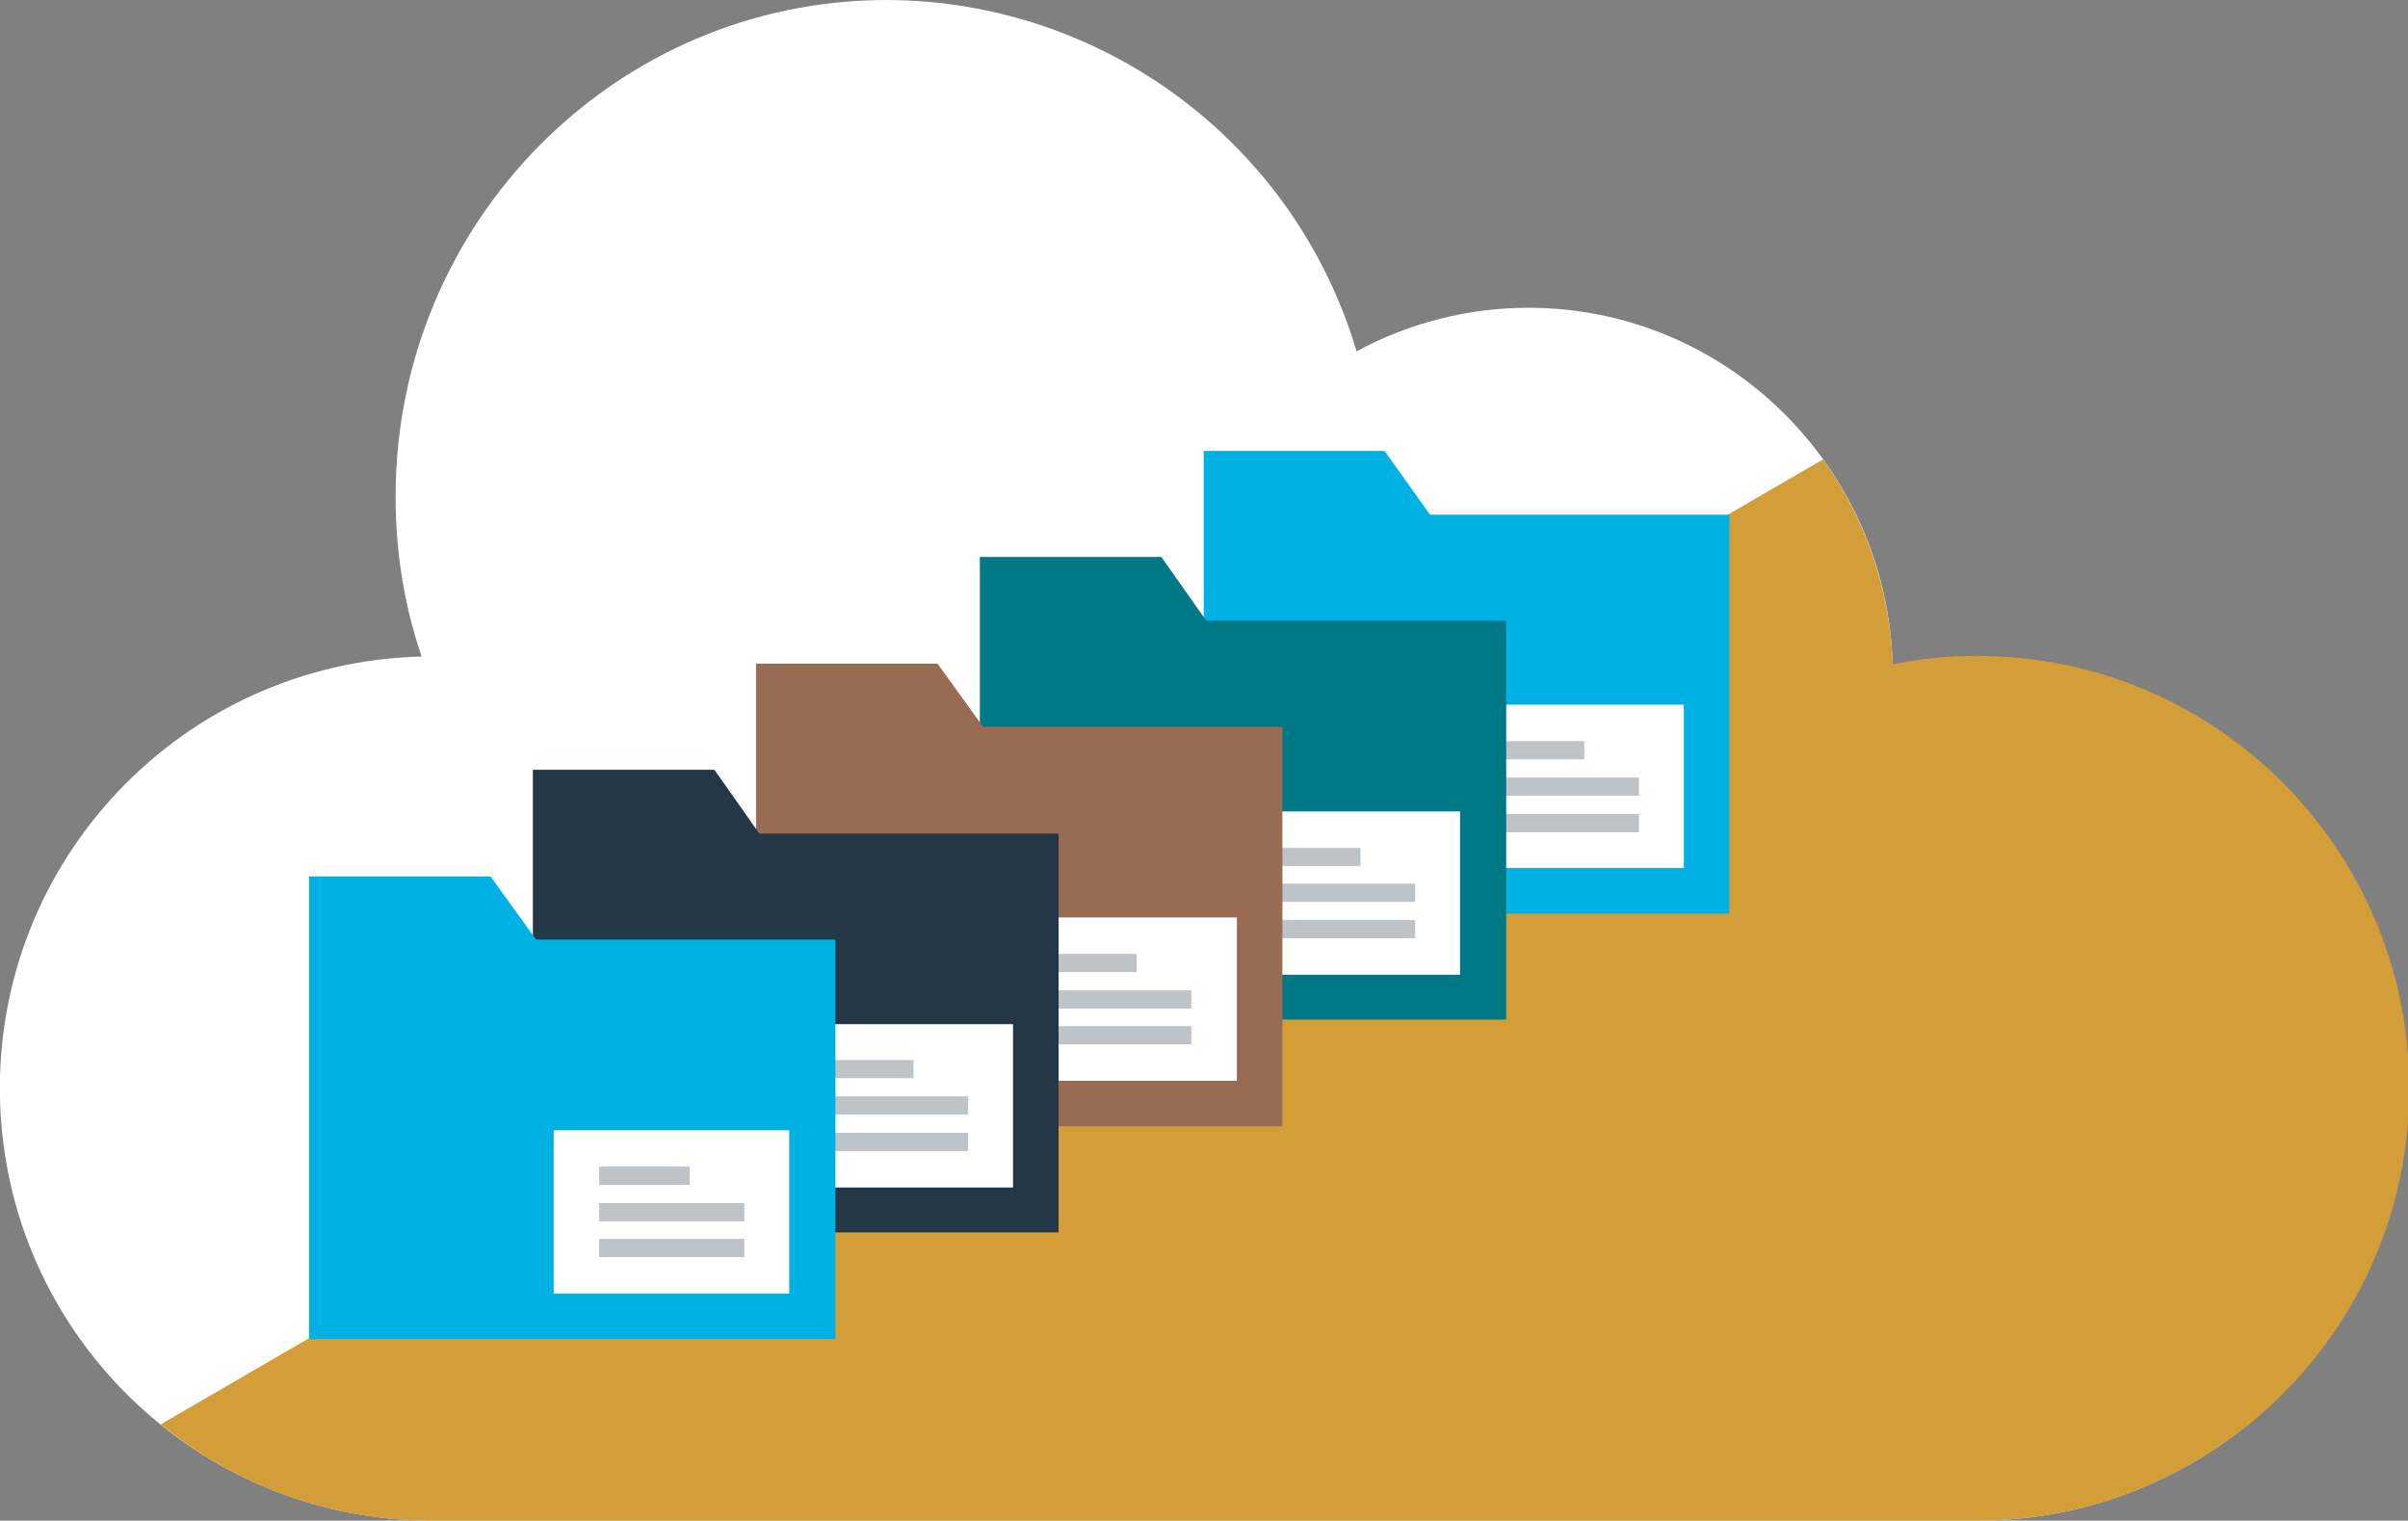
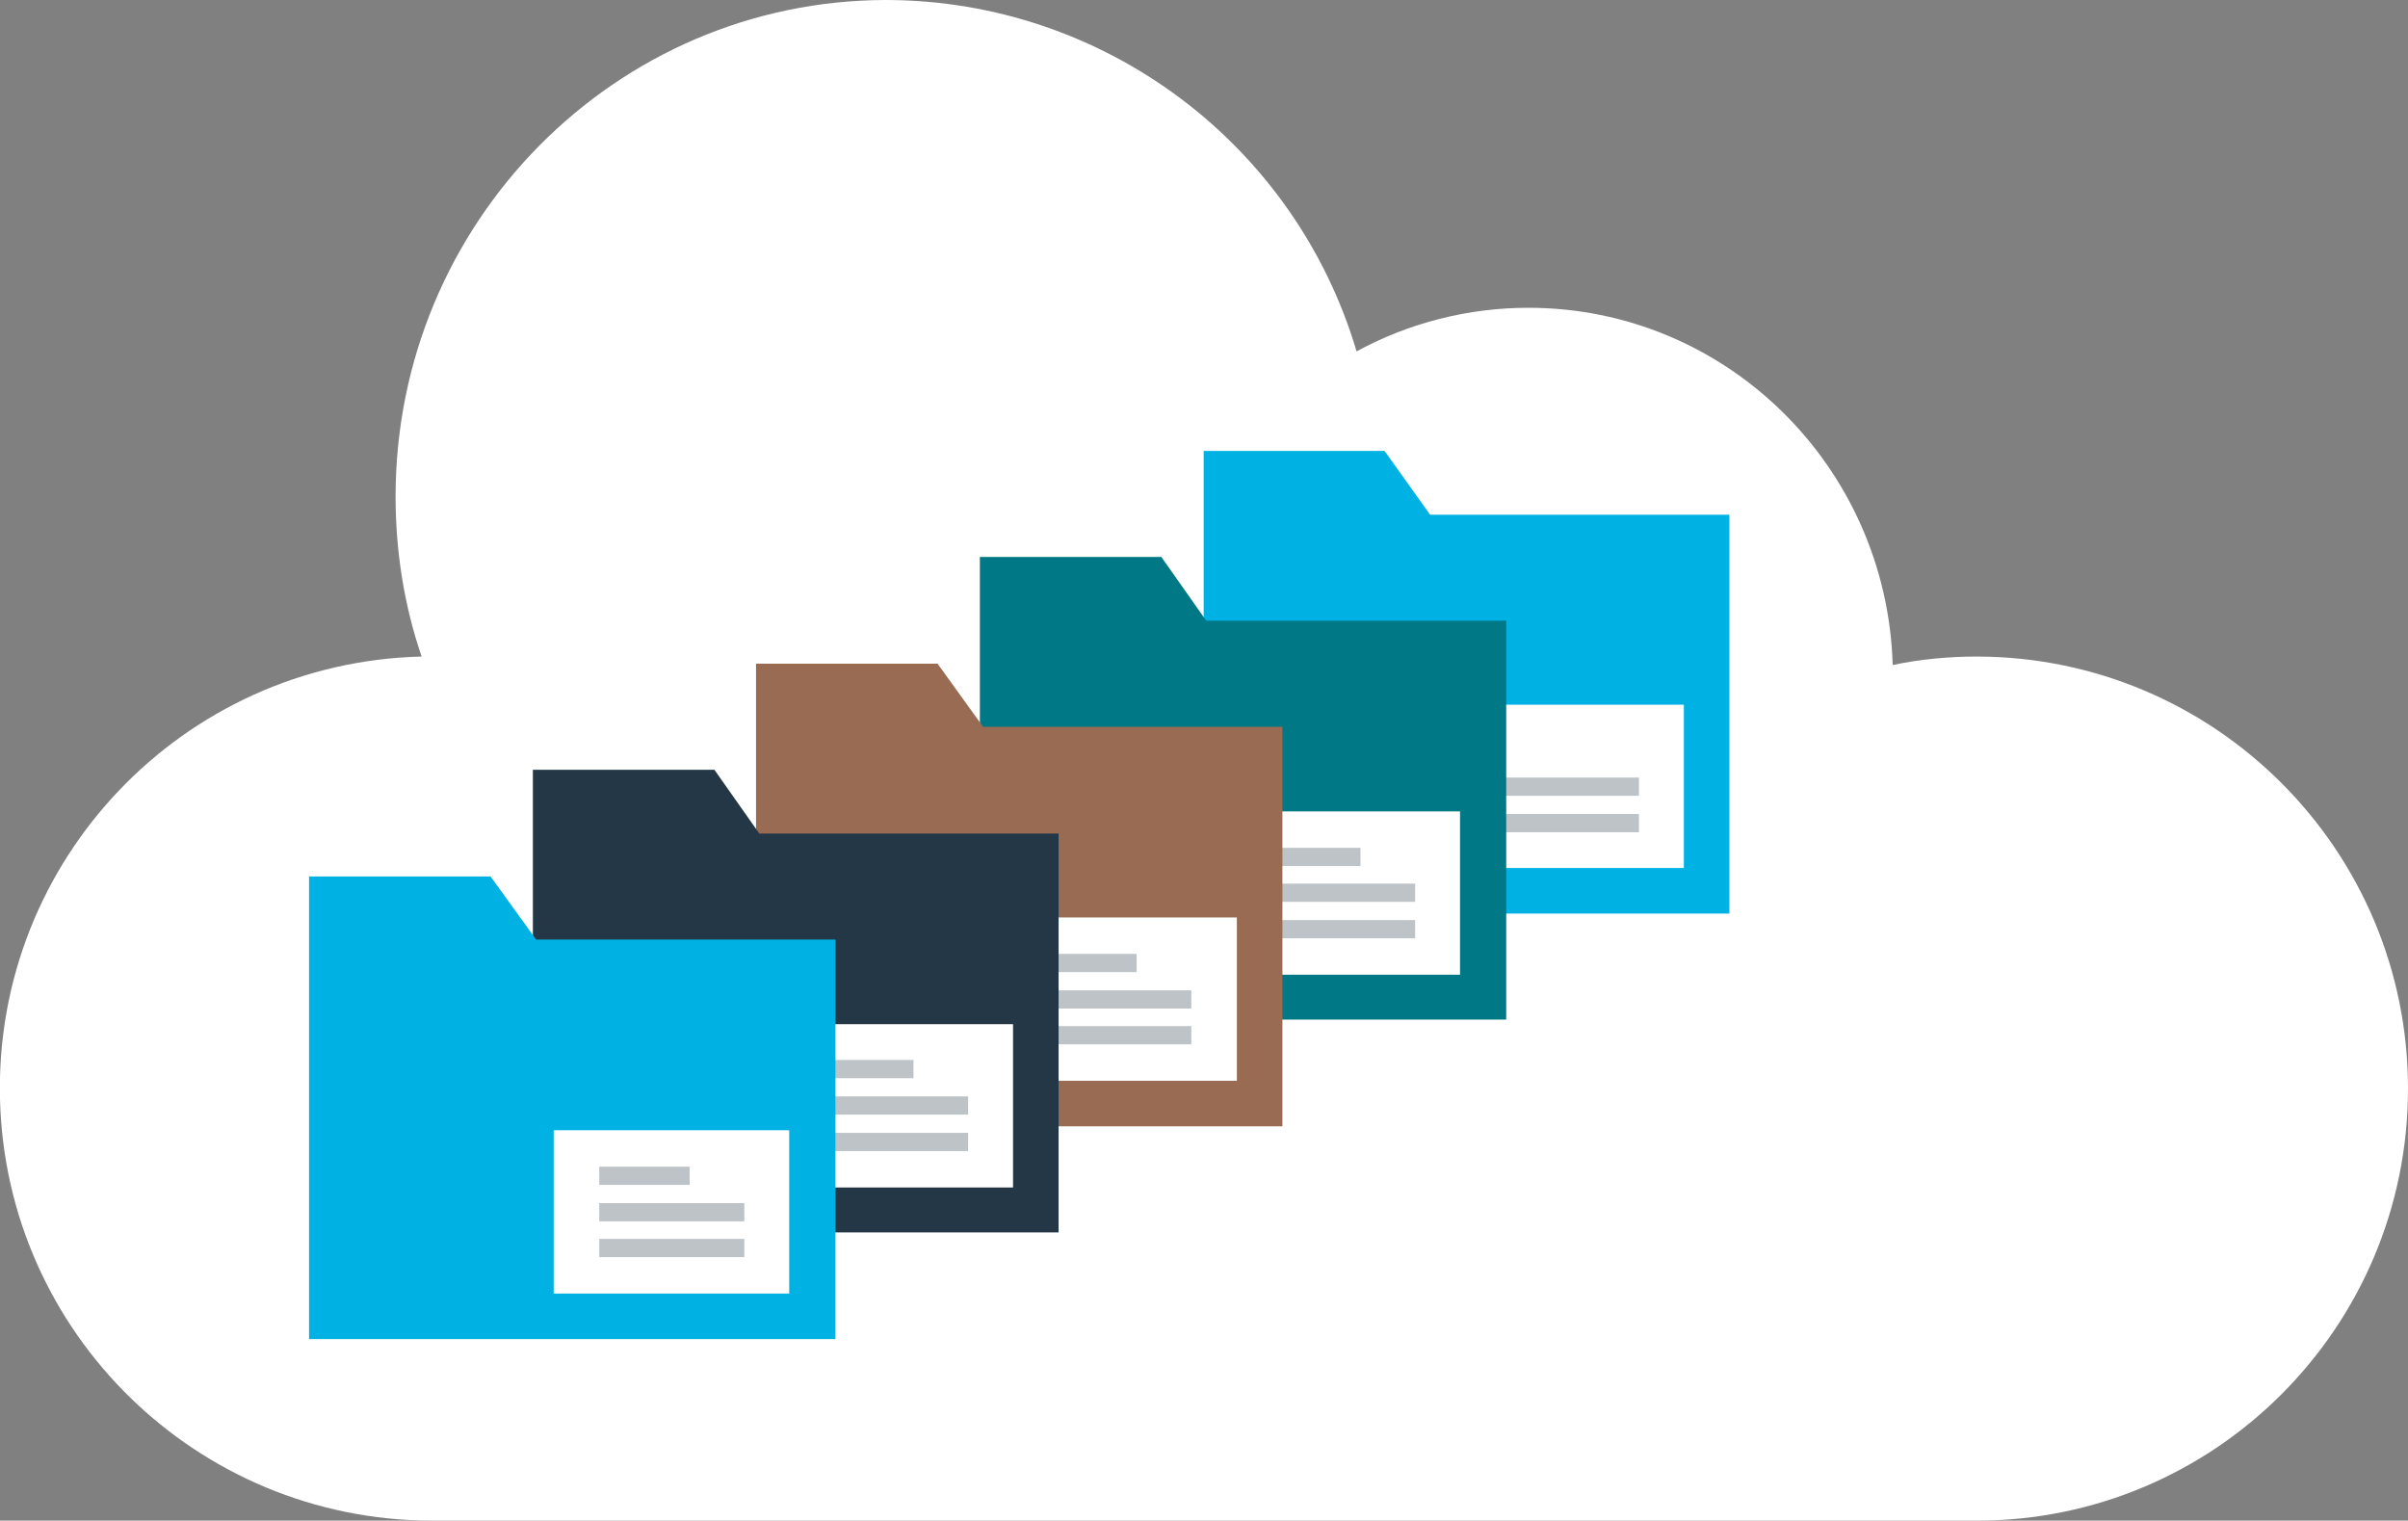
<svg xmlns="http://www.w3.org/2000/svg" enable-background="new 0 0 370.1 233.7" version="1.1" viewBox="0 0 370.1 233.7" xml:space="preserve">
  <rect x="0" y="0" width="370.1" height="233.7" fill="#808080" stroke="none" />
  <style type="text/css">
	.st0{fill:#FFFFFF;}
	.st1{fill:#D39D37;}
	.st2{fill:#00B2E3;}
	.st3{fill:#BDC3C7;}
	.st4{fill:#007885;}
	.st5{fill:#996B52;}
	.st6{fill:#243746;}
</style>
  <title>ArchiveStorage2</title>
  <path class="st0" d="m370.1 167.3c0-36.6-29.6-66.3-66.2-66.4-4.4 0-8.7 0.4-13 1.3-0.9-30.5-25.6-54.9-56-54.9-9.2 0-18.3 2.3-26.4 6.7-9.5-32-38.9-53.9-72.2-54-41.7 0-75.5 34.2-75.5 76.3 0 8.4 1.3 16.7 4 24.6-36.7 0.9-65.7 31.3-64.8 68 0.9 36 30.3 64.7 66.3 64.8h237.5c36.6 0 66.3-29.7 66.3-66.4" />
-   <path class="st1" d="m303.9 100.8c-4.4 0-8.7 0.4-13 1.3-0.4-11.3-4.1-22.3-10.7-31.5l-255.5 148.3c11.8 9.6 26.4 14.8 41.6 14.8h237.5c36.7 0 66.5-29.7 66.5-66.4s-29.7-66.5-66.4-66.5z" />
  <polygon class="st2" points="265.8 140.4 265.8 88.8 265.8 79.1 219.8 79.1 212.8 69.3 185 69.3 185 79.1 185 140.4" />
  <rect class="st0" x="222.6" y="108.3" width="36.2" height="25.1" />
-   <rect class="st3" x="229.6" y="113.9" width="13.9" height="2.8" />
  <rect class="st3" x="229.6" y="119.5" width="22.3" height="2.8" />
  <rect class="st3" x="229.6" y="125.1" width="22.3" height="2.8" />
  <polygon class="st4" points="231.5 156.7 231.5 105.2 231.5 95.4 185.4 95.4 178.5 85.6 150.6 85.6 150.6 95.4 150.6 156.7" />
  <rect class="st0" x="188.2" y="124.7" width="36.2" height="25.1" />
  <rect class="st3" x="195.2" y="130.3" width="13.9" height="2.8" />
  <rect class="st3" x="195.2" y="135.8" width="22.3" height="2.8" />
  <rect class="st3" x="195.2" y="141.4" width="22.3" height="2.8" />
  <polygon class="st5" points="197.1 173.1 197.1 121.5 197.1 111.7 151.1 111.7 144.1 102 116.2 102 116.2 111.7 116.2 173.1" />
  <rect class="st0" x="153.9" y="141" width="36.2" height="25.1" />
  <rect class="st3" x="160.8" y="146.6" width="13.9" height="2.8" />
  <rect class="st3" x="160.8" y="152.2" width="22.3" height="2.8" />
  <rect class="st3" x="160.8" y="157.7" width="22.3" height="2.8" />
  <polygon class="st6" points="162.7 189.4 162.7 137.8 162.7 128.1 116.7 128.1 109.8 118.3 81.9 118.3 81.9 128.1 81.9 189.4" />
  <rect class="st0" x="119.5" y="157.4" width="36.2" height="25.1" />
  <rect class="st3" x="126.5" y="162.9" width="13.9" height="2.8" />
  <rect class="st3" x="126.5" y="168.5" width="22.3" height="2.8" />
  <rect class="st3" x="126.5" y="174.1" width="22.3" height="2.8" />
  <polygon class="st2" points="128.4 205.8 128.4 154.2 128.4 144.4 82.4 144.4 75.4 134.7 47.5 134.7 47.5 144.4 47.5 205.8" />
  <rect class="st0" x="85.1" y="173.7" width="36.2" height="25.1" />
  <rect class="st3" x="92.1" y="179.3" width="13.9" height="2.8" />
  <rect class="st3" x="92.1" y="184.9" width="22.3" height="2.8" />
  <rect class="st3" x="92.1" y="190.4" width="22.3" height="2.8" />
</svg>